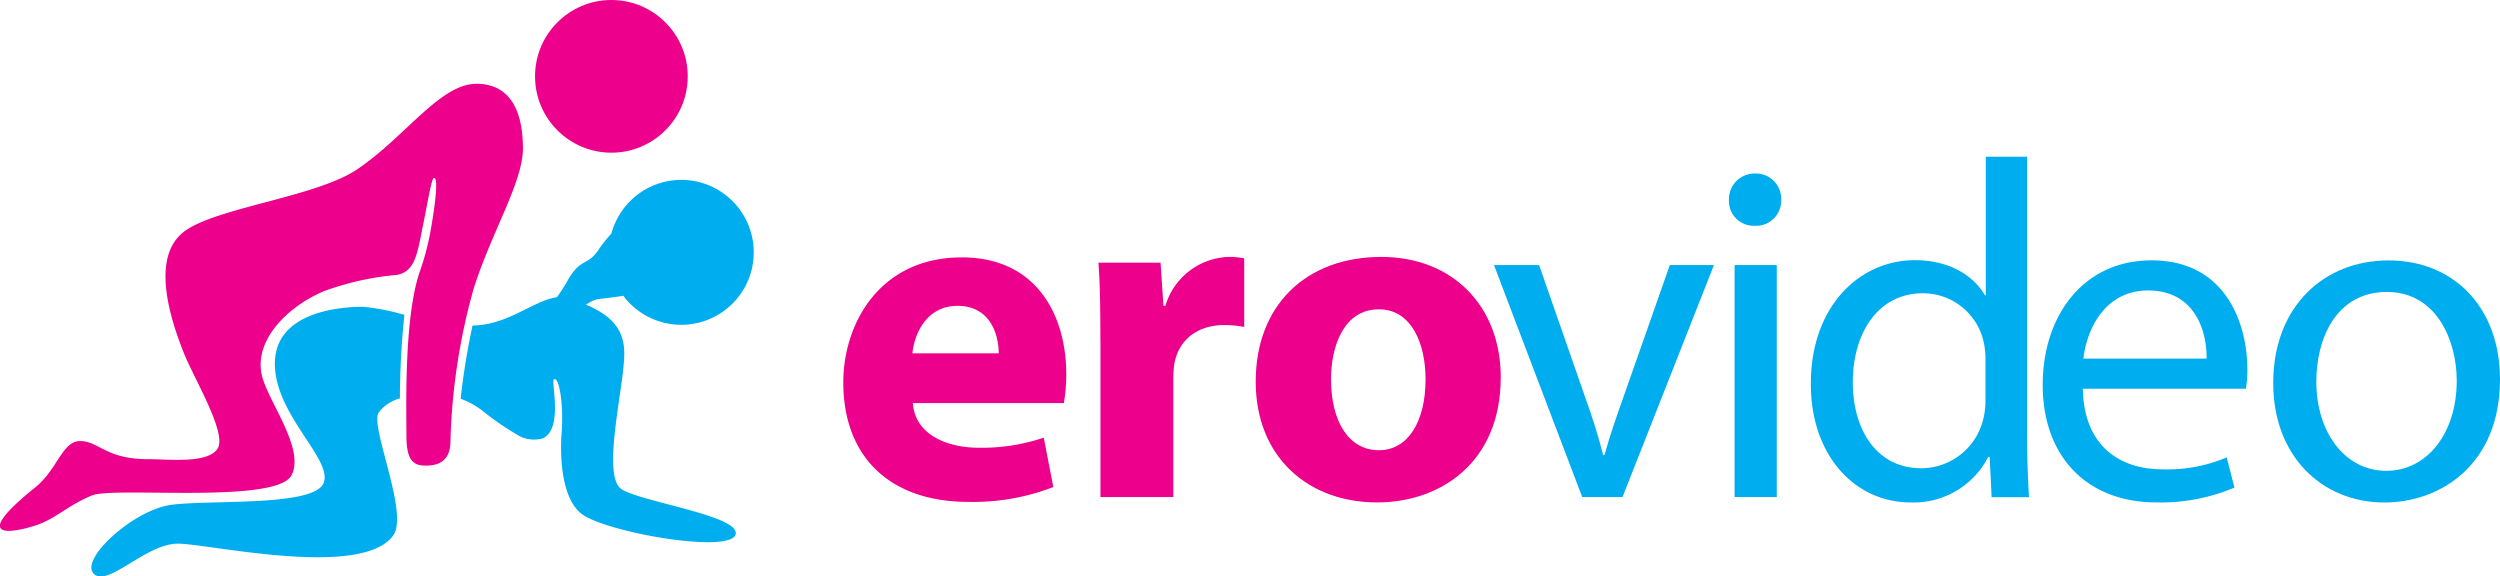
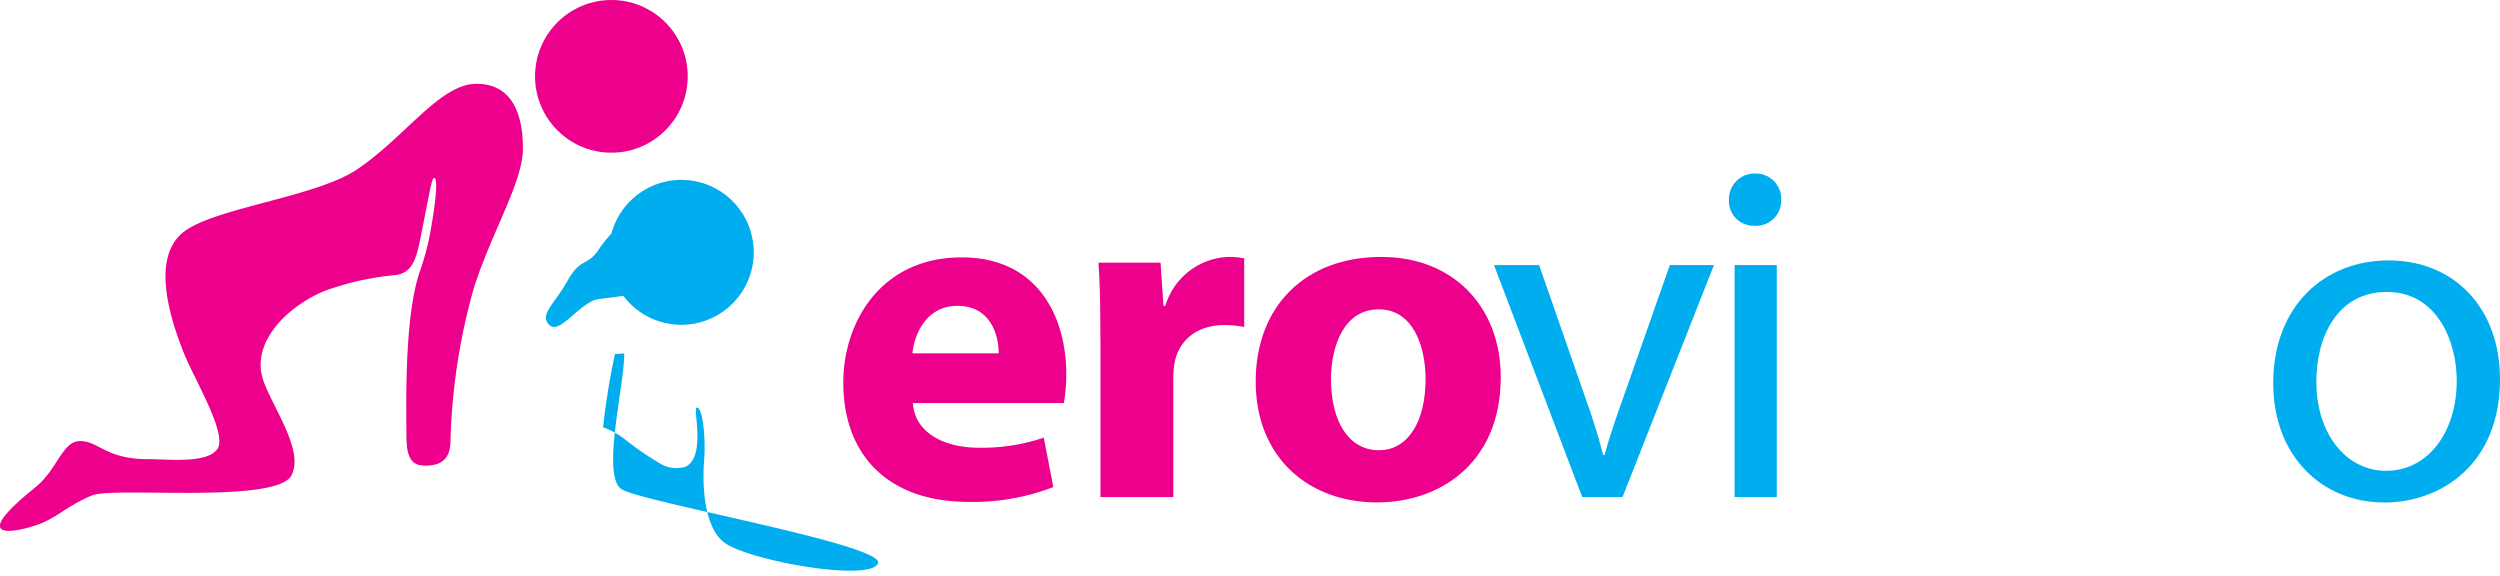
<svg xmlns="http://www.w3.org/2000/svg" id="Layer_1" data-name="Layer 1" viewBox="0 0 321.89 74.22">
  <defs>
    <style>.cls-1{fill:#ec008c;}.cls-2{fill:#00aeef;}</style>
  </defs>
  <title>ero-video_logo</title>
  <circle class="cls-1" cx="78.72" cy="9.83" r="9.83" />
  <path class="cls-2" d="M54.76,35.12" />
  <path class="cls-2" d="M87.72,23.16a9.33,9.33,0,0,0-9,6.92,16,16,0,0,0-1.66,2.09c-1.41,2.11-2.33,1-4,4s-3.67,4.33-2.33,5.67,4-3,6.33-3.33c1-.14,2.11-0.23,3.19-0.43A9.33,9.33,0,1,0,87.72,23.16Z" />
  <path class="cls-1" d="M61.34,10.79c-4.67,0-9.12,6.79-15.33,11-5.46,3.7-19,5-22.67,8.33s-1.62,10.44.33,15.33C25,48.79,29.3,55.85,28,57.79s-6.33,1.33-9,1.33c-5.34,0-6.33-2.33-8.67-2.33s-2.87,3.62-5.83,6c-8.5,6.83-2.95,5.87.17,4.83,2.5-.83,4.08-2.56,7.17-3.83,2.83-1.17,23.82,1.15,25.71-2.62,1.75-3.5-3.21-9.71-3.87-13-0.89-4.45,3.33-8.67,8-10.67a36.36,36.36,0,0,1,9.64-2.12H51.15c2.39-.44,2.62-3,3.33-6.46,0.59-2.84,1.08-6,1.39-6,0.59-.12.18,3.3-0.33,6.21A33.65,33.65,0,0,1,54,35.12h0c-2,6-1.67,17.67-1.67,21s1,3.83,2.5,3.83S58,59.46,58,56.79a79.71,79.71,0,0,1,3-19.67c2.33-7.33,6.33-13.67,6.33-18S66,10.79,61.34,10.79Z" />
-   <path class="cls-2" d="M80.05,63c-2.67-1.67.33-13.17,0.33-17.5s-3.33-5.67-6.67-7-6.67,2.67-11.67,3.33a11.25,11.25,0,0,1-1.2.08,94,94,0,0,0-1.53,9.43,10.32,10.32,0,0,1,2.73,1.49,38.91,38.91,0,0,0,4.85,3.32,4.1,4.1,0,0,0,3,.29c2.69-1.22,1-7.43,1.44-7.61,0.72-.31,1.22,3.44,1,6.66,0,0-.9,8.81,3.05,11,4.17,2.33,18.62,4.72,19.33,2.33S82.72,64.67,80.05,63Z" />
-   <path class="cls-2" d="M46.72,39.5c-3,0-11.33.67-11.33,7.33S43,59.25,41.64,62.25,27.05,64.33,22.05,65s-12.17,7.33-9.83,9c1.92,1.37,6.67-4,10.67-4s23.75,4.58,27.75-1.08c2-2.84-2.92-13.75-1.92-15.75a5,5,0,0,1,2.77-1.87,106.31,106.31,0,0,1,.58-10.76A28.07,28.07,0,0,0,46.72,39.5Z" />
+   <path class="cls-2" d="M80.05,63c-2.67-1.67.33-13.17,0.33-17.5a11.25,11.25,0,0,1-1.2.08,94,94,0,0,0-1.53,9.43,10.32,10.32,0,0,1,2.73,1.49,38.91,38.91,0,0,0,4.85,3.32,4.1,4.1,0,0,0,3,.29c2.69-1.22,1-7.43,1.44-7.61,0.72-.31,1.22,3.44,1,6.66,0,0-.9,8.81,3.05,11,4.17,2.33,18.62,4.72,19.33,2.33S82.72,64.67,80.05,63Z" />
  <path class="cls-1" d="M117.54,51.91c0.25,3.89,4.14,5.74,8.52,5.74a24.87,24.87,0,0,0,8.33-1.3l1.23,6.36a28.54,28.54,0,0,1-10.93,1.91c-10.25,0-16.11-5.93-16.11-15.37,0-7.66,4.75-16.11,15.25-16.11,9.75,0,13.46,7.59,13.46,15.06a22.28,22.28,0,0,1-.31,3.7H117.54Zm11.05-6.42c0-2.28-1-6.11-5.31-6.11-4,0-5.56,3.64-5.8,6.11h11.11Z" />
  <path class="cls-1" d="M141.68,43.76c0-4.44-.06-7.35-0.25-9.94h8l0.37,5.56h0.25a8.8,8.8,0,0,1,8.15-6.3,9.37,9.37,0,0,1,2,.19V42.1a14.07,14.07,0,0,0-2.53-.25c-3.46,0-5.8,1.85-6.42,4.75a11.11,11.11,0,0,0-.18,2.1V64h-9.38V43.76Z" />
  <path class="cls-1" d="M193.23,48.58c0,11.05-7.84,16.11-15.93,16.11-8.83,0-15.62-5.8-15.62-15.56s6.42-16.05,16.18-16.05C187.05,33.08,193.23,39.44,193.23,48.58Zm-21.85.31c0,5.19,2.16,9.08,6.17,9.08,3.71,0,6-3.64,6-9.14,0-4.45-1.73-9-6-9C173.1,39.81,171.37,44.44,171.37,48.89Z" />
  <path class="cls-2" d="M198.17,34.13L204,50.86c1,2.78,1.79,5.25,2.41,7.72h0.18c0.68-2.47,1.54-4.94,2.53-7.72L215,34.13h5.68L208.91,64h-5.19L192.36,34.13h5.8Z" />
  <path class="cls-2" d="M229.34,25.74a3.24,3.24,0,0,1-3.46,3.33,3.19,3.19,0,0,1-3.27-3.33,3.31,3.31,0,0,1,3.4-3.4A3.26,3.26,0,0,1,229.34,25.74Zm-6,38.28V34.13h5.43V64h-5.43Z" />
-   <path class="cls-2" d="M261,20.18V56.3c0,2.65.12,5.68,0.25,7.72h-4.82l-0.25-5.19H256A10.79,10.79,0,0,1,246,64.69c-7.22,0-12.84-6.11-12.84-15.19-0.06-9.94,6.17-16,13.4-16,4.63,0,7.66,2.16,9,4.51h0.12V20.18H261ZM255.64,46.3A9.58,9.58,0,0,0,255.4,44a8,8,0,0,0-7.84-6.24c-5.62,0-9,4.94-9,11.48,0,6,3,11.05,8.83,11.05a8.23,8.23,0,0,0,8-6.48,9.42,9.42,0,0,0,.25-2.35V46.3Z" />
-   <path class="cls-2" d="M268.18,50.06c0.12,7.35,4.75,10.37,10.25,10.37a19.43,19.43,0,0,0,8.27-1.54l1,3.89a24.35,24.35,0,0,1-10,1.91c-9.2,0-14.69-6.11-14.69-15.12s5.31-16.05,14-16.05c9.82,0,12.35,8.52,12.35,14a13.27,13.27,0,0,1-.19,2.53h-21Zm15.93-3.89c0.06-3.4-1.42-8.77-7.53-8.77-5.56,0-7.9,5-8.33,8.77h15.87Z" />
  <path class="cls-2" d="M321.89,48.83c0,11.05-7.72,15.87-14.88,15.87-8,0-14.32-5.93-14.32-15.37,0-9.94,6.61-15.8,14.82-15.8C316.09,33.52,321.89,39.75,321.89,48.83Zm-23.65.31c0,6.54,3.7,11.48,9,11.48s9.08-4.88,9.08-11.61c0-5.06-2.53-11.42-9-11.42S298.24,43.52,298.24,49.14Z" />
</svg>